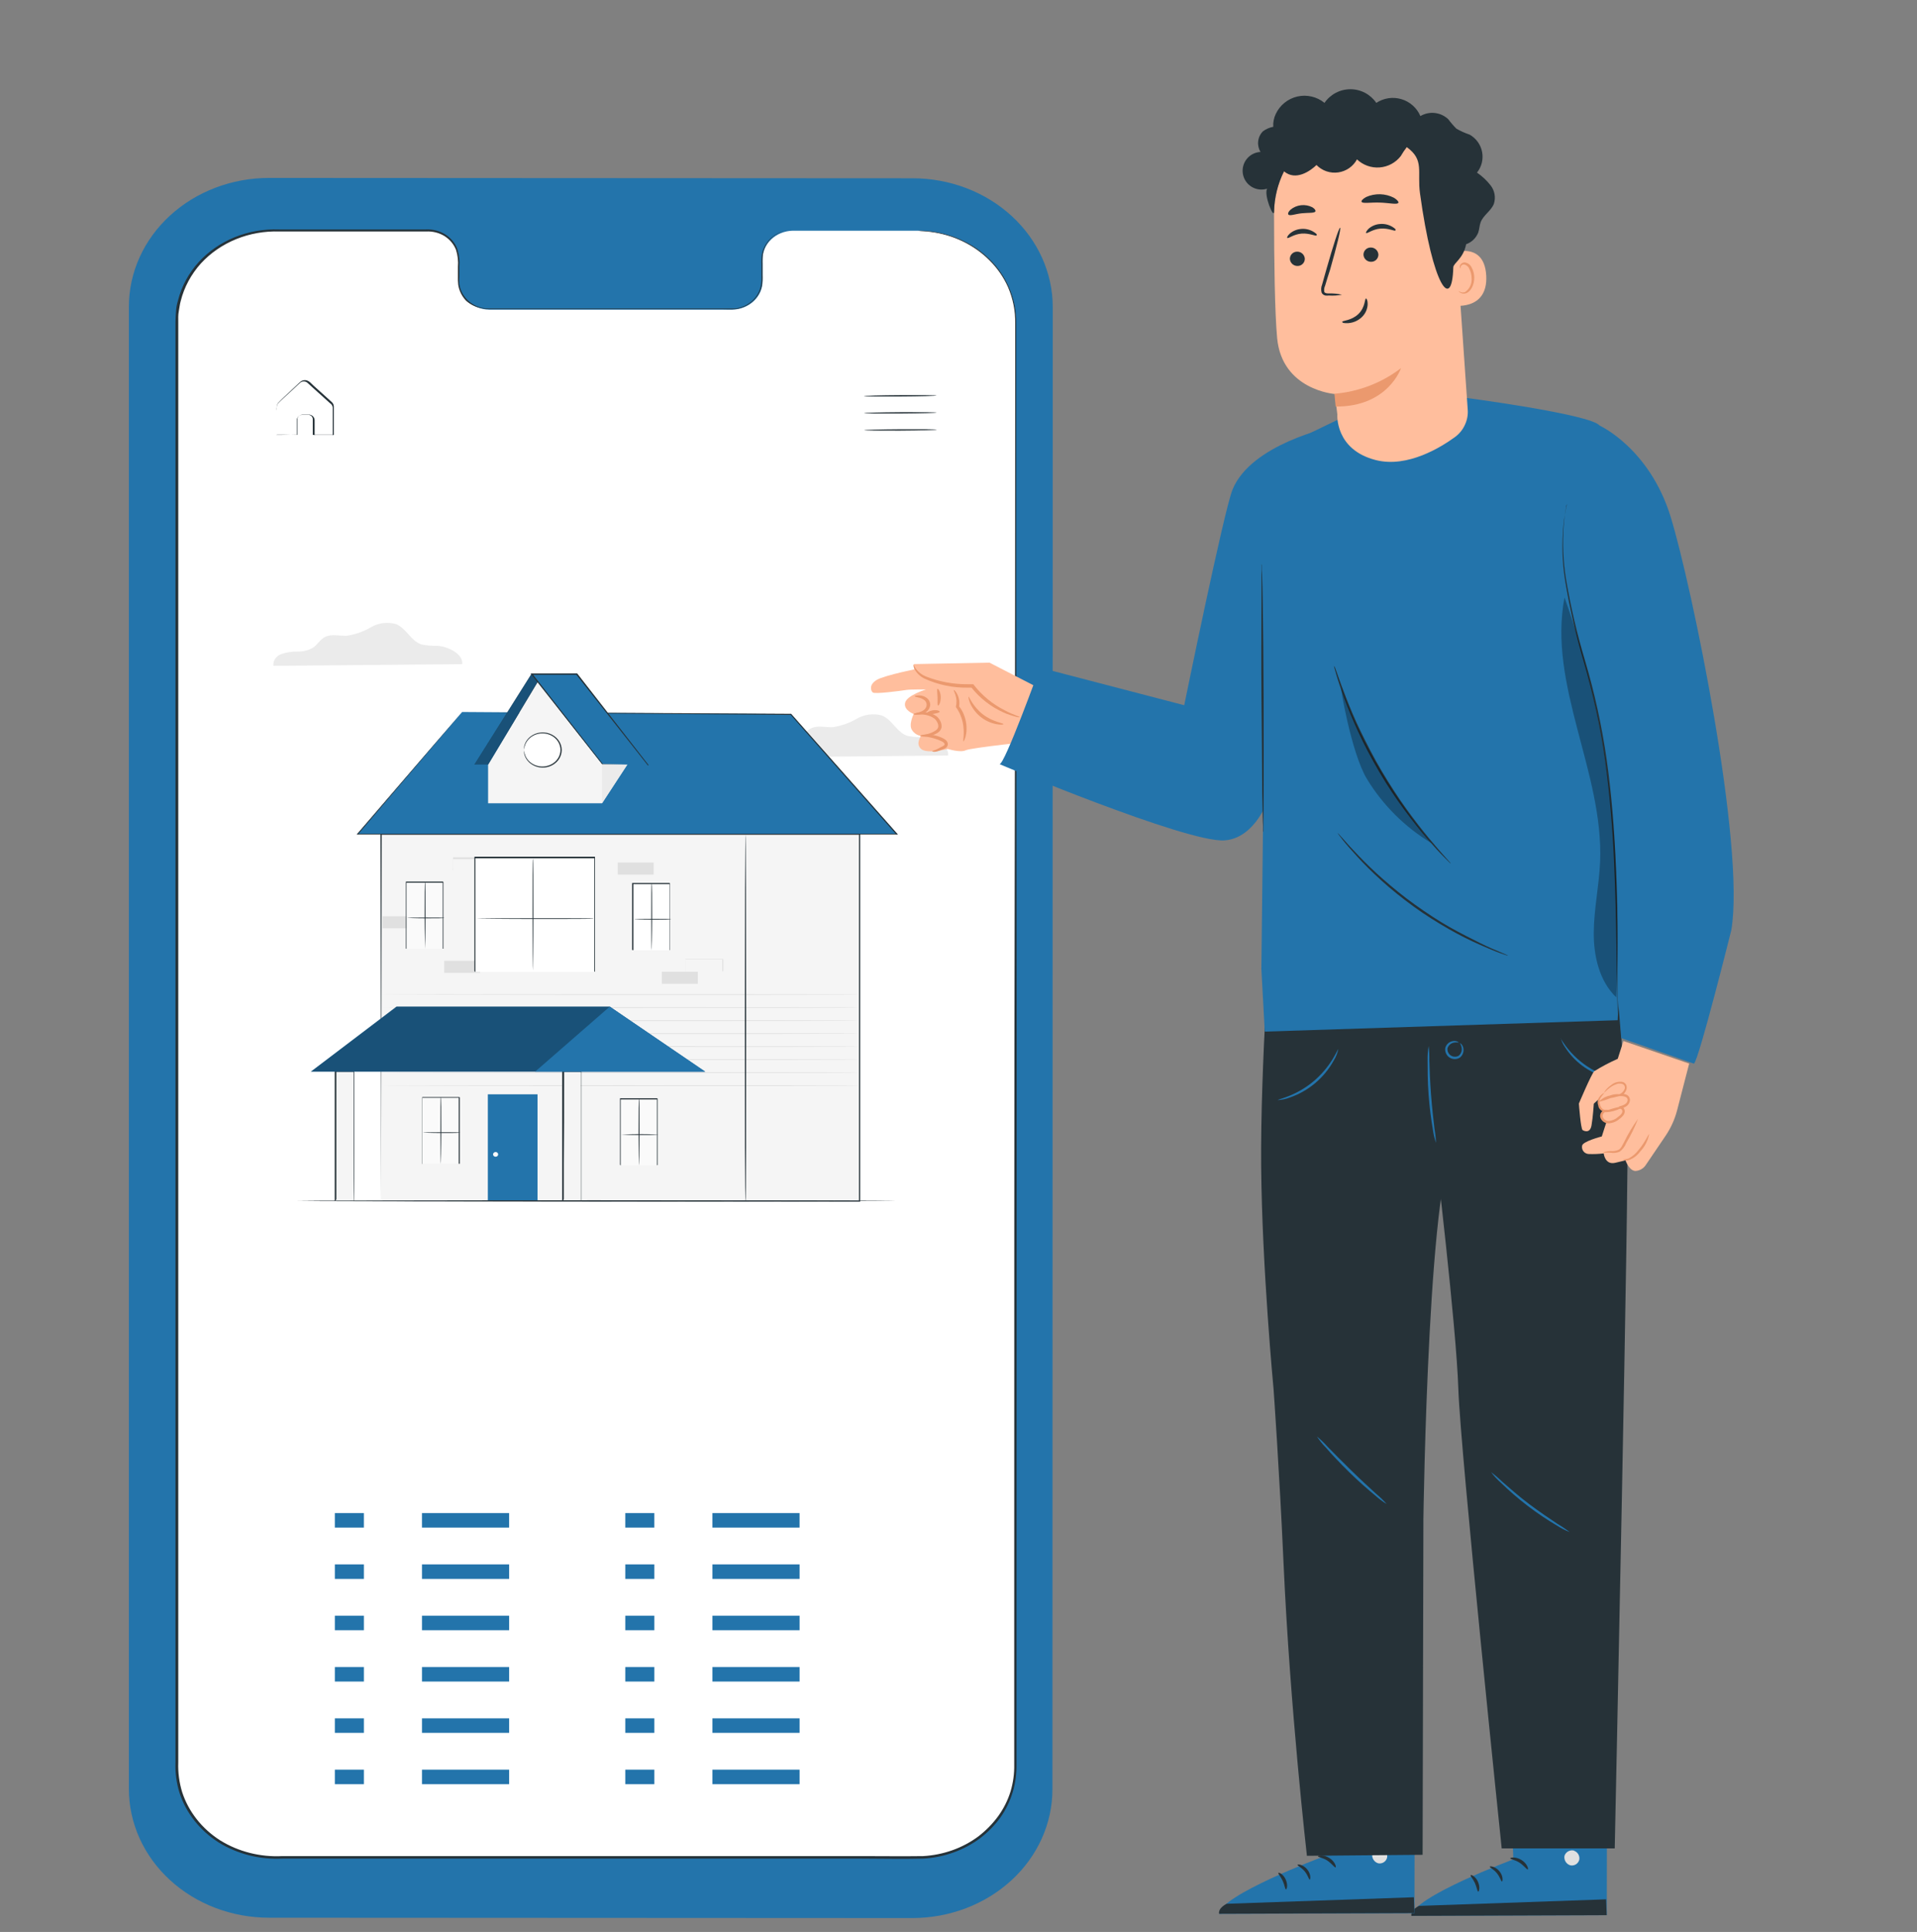
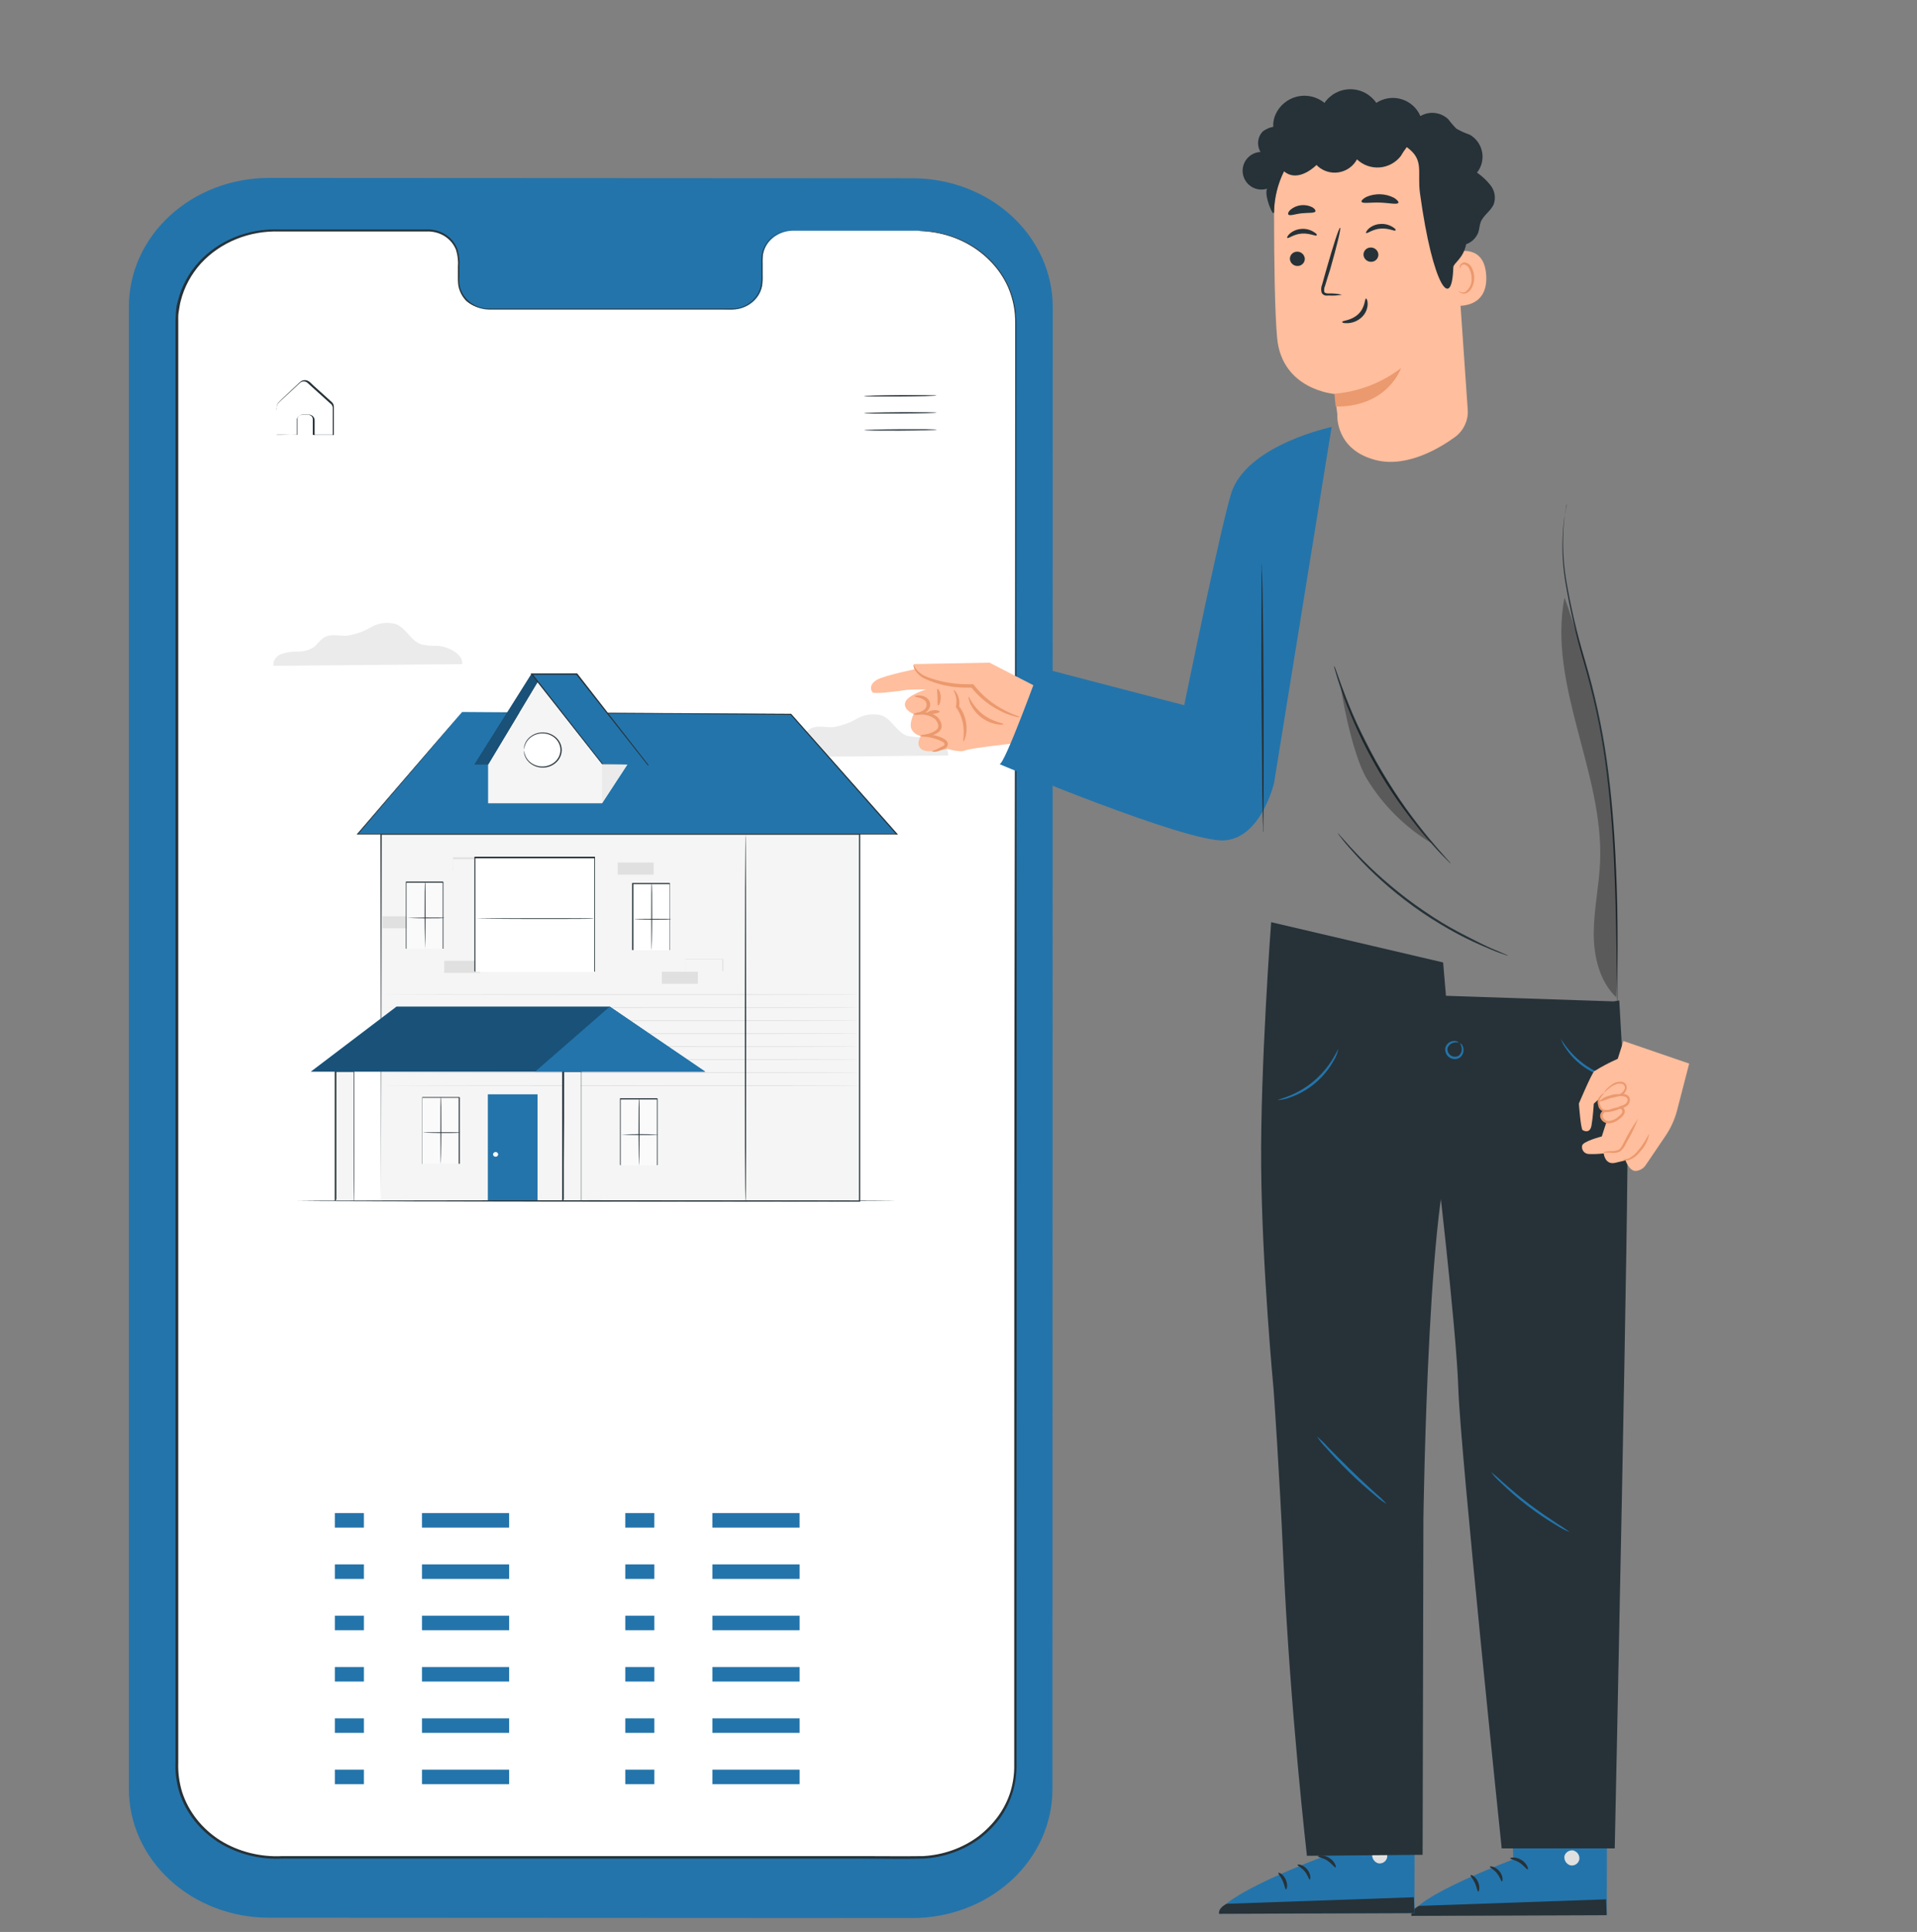
<svg xmlns="http://www.w3.org/2000/svg" width="132" height="133" viewBox="0 0 132 133" fill="none">
  <rect x="0" y="0" width="132" height="133" fill="#808080" stroke="none" />
  <g clip-path="url(#clip0_3081_2554)">
    <path d="M62.831 132.043L18.52 132.02C17.252 132.019 15.998 131.79 14.827 131.344C13.656 130.898 12.593 130.245 11.697 129.421C10.802 128.598 10.091 127.621 9.607 126.545C9.123 125.47 8.873 124.317 8.874 123.153V21.113C8.874 19.948 9.124 18.795 9.609 17.719C10.095 16.643 10.806 15.666 11.703 14.843C12.6 14.02 13.665 13.367 14.837 12.922C16.009 12.477 17.264 12.248 18.532 12.249L62.843 12.273C65.402 12.275 67.856 13.21 69.664 14.873C71.473 16.535 72.489 18.79 72.489 21.14L72.468 123.18C72.468 125.529 71.453 127.782 69.646 129.443C67.839 131.105 65.388 132.04 62.831 132.043Z" fill="#2374AB" />
    <path d="M63.183 15.881H54.593C54.313 15.886 54.037 15.942 53.78 16.046C53.523 16.149 53.292 16.298 53.098 16.484C52.904 16.67 52.752 16.89 52.651 17.13C52.55 17.37 52.501 17.626 52.508 17.883V19.314C52.514 19.571 52.466 19.827 52.365 20.067C52.263 20.308 52.111 20.527 51.918 20.713C51.724 20.899 51.492 21.048 51.235 21.151C50.979 21.255 50.702 21.311 50.422 21.316H33.676C33.396 21.311 33.119 21.255 32.862 21.151C32.605 21.047 32.373 20.898 32.179 20.712C31.985 20.525 31.834 20.305 31.733 20.065C31.632 19.824 31.584 19.568 31.591 19.31V17.867C31.598 17.61 31.549 17.354 31.448 17.114C31.346 16.874 31.195 16.655 31.001 16.469C30.807 16.283 30.575 16.134 30.318 16.03C30.062 15.927 29.785 15.871 29.505 15.866H18.962C17.17 15.867 15.452 16.52 14.185 17.682C12.917 18.845 12.202 20.421 12.198 22.066L12.177 121.655C12.177 123.302 12.889 124.881 14.156 126.046C15.424 127.21 17.143 127.864 18.936 127.864L63.153 127.887C64.042 127.888 64.921 127.729 65.742 127.417C66.563 127.105 67.309 126.648 67.937 126.071C68.565 125.495 69.064 124.81 69.403 124.056C69.743 123.303 69.918 122.495 69.917 121.679L69.938 22.094C69.938 20.447 69.227 18.869 67.96 17.704C66.694 16.539 64.976 15.883 63.183 15.881Z" fill="white" />
    <path d="M63.184 15.882H63.418C63.647 15.882 63.876 15.898 64.103 15.928C65.669 16.122 67.112 16.814 68.181 17.883C68.724 18.426 69.156 19.053 69.458 19.736C69.813 20.538 69.988 21.397 69.973 22.262C69.973 23.177 69.973 24.154 69.973 25.186C69.973 33.459 69.973 45.43 69.994 60.22C70.016 75.01 69.994 92.619 69.994 112.175V121.48C70.005 122.119 69.918 122.756 69.734 123.372C69.549 123.992 69.262 124.583 68.883 125.123C68.491 125.661 68.016 126.145 67.474 126.558C66.363 127.384 64.998 127.871 63.571 127.95C62.154 127.989 60.745 127.95 59.314 127.95H50.716H33.047H19.447C17.886 128.029 16.34 127.636 15.046 126.832C13.759 126.009 12.813 124.81 12.364 123.431C12.152 122.748 12.057 122.04 12.083 121.331V119.24C12.083 116.453 12.083 113.685 12.083 110.936C12.083 105.439 12.083 100.028 12.083 94.703C12.083 84.061 12.083 73.794 12.083 64.016C12.083 54.239 12.083 44.946 12.083 36.258C12.083 31.911 12.083 27.716 12.083 23.673V22.164C12.083 21.914 12.109 21.66 12.122 21.41C12.134 21.16 12.19 20.913 12.262 20.671C12.505 19.704 12.992 18.802 13.684 18.04C14.359 17.303 15.208 16.718 16.167 16.328C17.127 15.94 18.17 15.757 19.217 15.796H25.108H29.331C29.804 15.774 30.272 15.894 30.663 16.14C31.047 16.383 31.336 16.732 31.489 17.137C31.617 17.533 31.665 17.948 31.63 18.36C31.63 18.564 31.63 18.751 31.63 18.966C31.619 19.163 31.619 19.36 31.63 19.557C31.682 19.942 31.859 20.304 32.136 20.596C32.405 20.888 32.767 21.095 33.17 21.187C33.37 21.231 33.574 21.249 33.779 21.242H36.84H45.753H49.686C49.992 21.242 50.312 21.242 50.605 21.242C50.899 21.21 51.182 21.118 51.431 20.972C51.673 20.832 51.881 20.65 52.044 20.435C52.207 20.22 52.322 19.977 52.38 19.721C52.427 19.473 52.444 19.221 52.431 18.97C52.431 18.716 52.431 18.47 52.431 18.227C52.419 17.984 52.431 17.741 52.465 17.5C52.509 17.267 52.595 17.042 52.721 16.835C52.958 16.438 53.339 16.128 53.798 15.96C54.232 15.835 54.69 15.791 55.143 15.831H59.527H62.222H63.141C63.141 15.831 62.83 15.831 62.222 15.831H59.527H55.143C54.698 15.791 54.249 15.836 53.823 15.964C53.377 16.127 53.007 16.429 52.776 16.816C52.656 17.017 52.574 17.235 52.534 17.461C52.501 17.698 52.489 17.938 52.5 18.177V18.919C52.515 19.181 52.498 19.443 52.449 19.701C52.387 19.966 52.268 20.217 52.1 20.44C51.932 20.663 51.718 20.853 51.469 20.999C51.212 21.149 50.921 21.245 50.618 21.281C50.303 21.304 50.001 21.281 49.69 21.281H33.817C33.603 21.288 33.388 21.269 33.179 21.222C32.767 21.151 32.387 20.969 32.089 20.698C31.799 20.389 31.612 20.008 31.553 19.604C31.531 19.402 31.524 19.2 31.532 18.997V18.372C31.565 17.977 31.521 17.579 31.4 17.199C31.251 16.818 30.977 16.489 30.616 16.257C30.241 16.024 29.792 15.911 29.34 15.936H19.239C18.215 15.902 17.196 16.083 16.259 16.464C15.323 16.846 14.493 17.418 13.833 18.137C13.158 18.887 12.683 19.77 12.445 20.718C12.377 20.952 12.356 21.199 12.309 21.441C12.262 21.683 12.275 21.93 12.275 22.18V36.254C12.275 44.949 12.275 54.239 12.275 64.013V94.707C12.275 100.029 12.275 105.44 12.275 110.939V121.335C12.25 122.028 12.342 122.72 12.547 123.388C12.987 124.726 13.905 125.89 15.152 126.691C16.416 127.476 17.925 127.858 19.447 127.778H24.01H33.047H50.716H59.327C60.745 127.778 62.171 127.798 63.562 127.778C64.952 127.702 66.281 127.229 67.364 126.425C67.891 126.021 68.353 125.55 68.734 125.026C69.112 124.503 69.399 123.929 69.585 123.325C69.764 122.723 69.849 122.1 69.837 121.476V119.611C69.837 117.109 69.837 114.633 69.837 112.183C69.837 92.635 69.837 75.018 69.871 60.224C69.905 45.43 69.896 33.467 69.905 25.194C69.905 24.162 69.905 23.185 69.905 22.27C69.922 21.414 69.754 20.564 69.411 19.768C69.109 19.087 68.677 18.462 68.134 17.922C67.075 16.858 65.645 16.166 64.09 15.967C63.865 15.935 63.637 15.915 63.409 15.909L63.184 15.882Z" fill="#263238" />
    <path d="M64.481 27.231C64.481 27.258 63.362 27.29 61.987 27.297C60.613 27.305 59.489 27.297 59.489 27.27C59.489 27.243 60.609 27.211 61.983 27.204C63.358 27.196 64.481 27.204 64.481 27.231Z" fill="#263238" />
    <path d="M64.49 28.404C64.49 28.431 63.375 28.462 61.996 28.47C60.617 28.478 59.502 28.47 59.502 28.443C59.502 28.416 60.617 28.384 61.996 28.376C63.375 28.369 64.49 28.376 64.49 28.404Z" fill="#263238" />
    <path d="M64.502 29.577C64.502 29.605 63.383 29.636 62.008 29.644C60.634 29.651 59.51 29.644 59.51 29.616C59.51 29.589 60.629 29.558 62.004 29.55C63.379 29.542 64.502 29.55 64.502 29.577Z" fill="#263238" />
    <path d="M19.018 29.94H19.124H19.414L20.478 29.917L20.448 29.944C20.448 29.729 20.448 29.491 20.448 29.236C20.448 29.104 20.448 28.978 20.448 28.846C20.467 28.768 20.511 28.697 20.575 28.644C20.639 28.59 20.719 28.555 20.805 28.544C20.98 28.544 21.129 28.544 21.316 28.544C21.415 28.561 21.505 28.61 21.569 28.681C21.633 28.753 21.667 28.843 21.665 28.935C21.665 29.268 21.665 29.612 21.665 29.971L21.618 29.928H22.959L22.908 29.979C22.908 29.479 22.908 28.967 22.908 28.439C22.908 28.306 22.908 28.177 22.908 28.048C22.902 27.989 22.883 27.932 22.851 27.882C22.818 27.831 22.774 27.788 22.721 27.755L22.133 27.223L21.563 26.711L21.291 26.461C21.197 26.378 21.12 26.289 21.01 26.269C20.957 26.256 20.903 26.255 20.849 26.264C20.796 26.274 20.746 26.294 20.703 26.324C20.622 26.386 20.537 26.476 20.452 26.551L19.971 26.996C19.669 27.286 19.35 27.551 19.12 27.802C19.054 27.947 19.032 28.107 19.056 28.263C19.056 28.415 19.056 28.56 19.056 28.697C19.056 28.963 19.056 29.197 19.056 29.397C19.056 29.596 19.056 29.725 19.056 29.846C19.06 29.9 19.06 29.953 19.056 30.007C19.056 30.007 19.056 29.96 19.056 29.858C19.056 29.756 19.056 29.592 19.056 29.416C19.056 29.24 19.056 28.978 19.056 28.713C19.056 28.572 19.056 28.423 19.056 28.267C19.056 28.189 19.056 28.107 19.056 28.024C19.055 27.934 19.08 27.845 19.128 27.766C19.38 27.485 19.673 27.239 19.98 26.942L20.461 26.492C20.546 26.414 20.618 26.335 20.72 26.253C20.775 26.216 20.838 26.191 20.905 26.178C20.972 26.166 21.041 26.168 21.108 26.183C21.234 26.225 21.346 26.298 21.431 26.394L21.605 26.562L22.176 27.074L22.763 27.606C22.819 27.65 22.869 27.7 22.912 27.755C22.955 27.817 22.98 27.888 22.984 27.962C22.984 28.091 22.984 28.224 22.984 28.353C22.984 28.874 22.984 29.386 22.984 29.889V29.94H22.933H21.588H21.537V29.893C21.537 29.534 21.537 29.189 21.537 28.857C21.537 28.786 21.51 28.717 21.46 28.663C21.41 28.608 21.341 28.572 21.265 28.56C21.112 28.56 20.929 28.56 20.776 28.56C20.706 28.567 20.64 28.594 20.588 28.638C20.536 28.681 20.5 28.739 20.486 28.802C20.486 28.928 20.486 29.072 20.486 29.194V29.928H20.456H19.375H19.09C19.067 29.935 19.042 29.939 19.018 29.94Z" fill="#263238" />
    <path d="M65.282 52.014C65.38 51.35 64.363 50.806 63.58 50.748C63.214 50.76 62.848 50.731 62.49 50.661C61.741 50.423 61.443 49.532 60.711 49.25C60.426 49.174 60.127 49.154 59.833 49.193C59.54 49.231 59.258 49.327 59.008 49.473C58.506 49.766 57.947 49.965 57.361 50.059C56.85 50.091 56.288 49.915 55.837 50.145C55.505 50.317 55.326 50.673 55.02 50.88C54.698 51.064 54.326 51.158 53.947 51.15C53.57 51.141 53.195 51.196 52.84 51.314C52.662 51.374 52.511 51.487 52.411 51.636C52.31 51.783 52.267 51.958 52.287 52.132L65.282 52.014Z" fill="#EBEBEB" />
    <path d="M59.183 57.413H26.232V82.685H59.183V57.413Z" fill="#F5F5F5" />
    <path d="M26.232 82.685C26.232 81.973 26.232 72.571 26.198 57.413V57.378H59.229V57.417C59.229 66.569 59.229 75.206 59.229 82.689V82.724H59.191L26.237 82.689L59.191 82.653L59.148 82.689C59.148 75.206 59.148 66.569 59.148 57.417L59.195 57.46H26.245L26.283 57.425C26.249 72.571 26.237 81.973 26.232 82.685Z" fill="#263238" />
    <path d="M37.013 75.335H33.592V82.685H37.013V75.335Z" fill="#2374AB" />
    <path d="M33.95 79.471C33.95 79.493 33.954 79.514 33.963 79.534C33.972 79.553 33.985 79.571 34.002 79.586C34.019 79.601 34.038 79.613 34.06 79.621C34.082 79.628 34.105 79.632 34.128 79.632C34.175 79.632 34.219 79.615 34.252 79.585C34.284 79.555 34.303 79.514 34.303 79.471C34.303 79.45 34.299 79.429 34.291 79.409C34.282 79.389 34.269 79.371 34.253 79.356C34.237 79.34 34.217 79.328 34.196 79.32C34.175 79.311 34.151 79.307 34.128 79.307C34.081 79.307 34.035 79.324 34.002 79.355C33.968 79.386 33.95 79.428 33.95 79.471Z" fill="#FAFAFA" />
    <path d="M26.232 68.469C26.232 68.469 33.588 68.497 42.667 68.497C51.746 68.497 59.102 68.497 59.102 68.469C59.102 68.442 51.742 68.442 42.667 68.442C33.592 68.442 26.232 68.454 26.232 68.469Z" fill="#E0E0E0" />
    <path d="M26.232 69.365C26.232 69.365 33.588 69.392 42.667 69.392C51.746 69.392 59.102 69.392 59.102 69.365C59.102 69.337 51.742 69.337 42.667 69.337C33.592 69.337 26.232 69.349 26.232 69.365Z" fill="#E0E0E0" />
    <path d="M26.232 70.26C26.232 70.26 33.588 70.288 42.667 70.288C51.746 70.288 59.102 70.288 59.102 70.26C59.102 70.233 51.742 70.233 42.667 70.233C33.592 70.233 26.232 70.245 26.232 70.26Z" fill="#E0E0E0" />
    <path d="M26.232 71.156C26.232 71.156 33.588 71.183 42.667 71.183C51.746 71.183 59.102 71.183 59.102 71.156C59.102 71.128 51.742 71.132 42.667 71.132C33.592 71.132 26.232 71.132 26.232 71.156Z" fill="#E0E0E0" />
    <path d="M26.232 72.051C26.232 72.051 33.588 72.078 42.667 72.078C51.746 72.078 59.102 72.078 59.102 72.051C59.102 72.023 51.742 72.023 42.667 72.023C33.592 72.023 26.232 72.035 26.232 72.051Z" fill="#E0E0E0" />
    <path d="M26.232 72.946C26.232 72.946 33.588 72.973 42.667 72.973C51.746 72.973 59.102 72.973 59.102 72.946C59.102 72.918 51.742 72.918 42.667 72.918C33.592 72.918 26.232 72.93 26.232 72.946Z" fill="#E0E0E0" />
    <path d="M26.232 73.841C26.232 73.841 33.588 73.869 42.667 73.869C51.746 73.869 59.102 73.869 59.102 73.841C59.102 73.814 51.742 73.814 42.667 73.814C33.592 73.814 26.232 73.826 26.232 73.841Z" fill="#E0E0E0" />
    <path d="M26.232 74.737C26.232 74.737 33.588 74.764 42.667 74.764C51.746 74.764 59.102 74.764 59.102 74.737C59.102 74.71 51.742 74.71 42.667 74.71C33.592 74.71 26.232 74.721 26.232 74.737Z" fill="#E0E0E0" />
    <path d="M43.612 65.416H46.157V60.838H43.612V65.416Z" fill="white" />
    <path d="M43.612 65.416C43.614 65.408 43.614 65.4 43.612 65.393V65.326C43.612 65.264 43.612 65.181 43.612 65.072C43.612 64.845 43.612 64.525 43.612 64.122C43.612 63.309 43.612 62.167 43.612 60.838L43.582 60.865H46.136C46.136 60.865 46.076 60.815 46.106 60.838V63.328C46.106 64.11 46.106 64.806 46.106 65.408H46.132H44.28H43.761H44.263H46.132V65.385C46.132 64.783 46.132 64.079 46.132 63.305V60.815L46.102 60.787H43.527V60.815C43.527 62.152 43.527 63.301 43.527 64.114V65.06V65.393L43.612 65.416Z" fill="#263238" />
    <path d="M44.876 65.412C44.876 65.412 44.906 64.384 44.906 63.113C44.906 61.843 44.906 60.81 44.876 60.81C44.846 60.81 44.846 61.843 44.846 63.113C44.846 64.384 44.859 65.412 44.876 65.412Z" fill="#263238" />
    <path d="M43.642 63.285C43.642 63.285 44.217 63.312 44.919 63.312C45.621 63.312 46.196 63.312 46.196 63.285C46.196 63.258 45.621 63.258 44.919 63.258C44.217 63.258 43.642 63.27 43.642 63.285Z" fill="#263238" />
    <path d="M29.093 80.105H31.638V75.526H29.093V80.105Z" fill="#FAFAFA" />
    <path d="M29.093 80.124C29.093 80.124 29.093 80.124 29.093 80.1V80.034C29.093 79.971 29.093 79.889 29.093 79.78C29.093 79.553 29.093 79.232 29.093 78.83C29.093 78.016 29.093 76.875 29.093 75.546L29.063 75.573H31.616L31.587 75.546V78.036C31.587 78.818 31.587 79.514 31.587 80.116H29.735H29.267H29.769H31.638H31.659V80.124C31.659 79.522 31.659 78.818 31.659 78.044V75.553C31.689 75.577 31.625 75.518 31.629 75.526H29.076V75.553C29.076 76.891 29.076 78.04 29.076 78.853V79.799V80.124H29.093Z" fill="#263238" />
    <path d="M30.358 80.124C30.358 80.124 30.387 79.092 30.387 77.821C30.387 76.551 30.387 75.519 30.358 75.519C30.328 75.519 30.328 76.551 30.328 77.821C30.328 79.092 30.341 80.124 30.358 80.124Z" fill="#263238" />
    <path d="M29.123 77.974C29.123 77.974 29.697 78.001 30.399 78.001C31.102 78.001 31.676 78.001 31.676 77.974C31.676 77.946 31.102 77.946 30.399 77.946C29.697 77.946 29.123 77.958 29.123 77.974Z" fill="#263238" />
    <path d="M47.209 66.898C47.21 66.877 47.21 66.856 47.209 66.835V66.659C47.209 66.503 47.209 66.288 47.209 66.026V66.045H49.762L49.733 66.018V66.886L49.762 66.859H47.941H47.404H47.932C48.388 66.859 49.03 66.859 49.775 66.859H49.805V66.049C49.805 66.049 49.749 65.995 49.775 66.018C48.762 66.018 47.851 66.018 47.221 66.018H47.2V66.038C47.2 66.303 47.2 66.522 47.2 66.683V66.831C47.2 66.854 47.203 66.876 47.209 66.898Z" fill="#E0E0E0" />
    <path d="M31.204 59.935C31.205 59.915 31.205 59.896 31.204 59.876C31.204 59.829 31.204 59.778 31.204 59.712C31.204 59.563 31.204 59.368 31.204 59.125V59.145H33.047L33.017 59.118V59.509C33.017 59.642 33.017 59.774 33.017 59.9L33.042 59.872C32.51 59.872 32.055 59.872 31.727 59.872H31.344H31.2C31.243 59.876 31.288 59.876 31.331 59.872H31.71H33.042H33.098V59.047C33.098 59.047 33.038 58.992 33.064 59.02H31.221H31.195C31.195 59.266 31.195 59.469 31.195 59.618C31.195 59.681 31.195 59.735 31.195 59.778C31.178 59.83 31.181 59.885 31.204 59.935Z" fill="#E0E0E0" />
    <path d="M45.575 67.727H48.047V66.898H45.575V67.727Z" fill="#E0E0E0" />
    <path d="M42.536 60.209H45.009V59.38H42.536V60.209Z" fill="#E0E0E0" />
    <path d="M30.588 66.972H33.06V66.143H30.588V66.972Z" fill="#E0E0E0" />
    <path d="M26.343 63.907H28.288V63.078H26.343V63.907Z" fill="#E0E0E0" />
    <path d="M31.821 49.015L54.475 49.164L61.771 57.413H24.615L31.821 49.015Z" fill="#2374AB" />
    <path d="M31.822 49.015C31.822 49.015 31.656 49.218 31.332 49.602L29.906 51.271L24.641 57.448L24.615 57.401H54.484H61.771L61.737 57.468C59.136 54.524 56.684 51.744 54.445 49.215H54.475L38.096 49.089L33.469 49.05H31.822C31.822 49.05 32.392 49.05 33.461 49.05H38.083L54.475 49.14L61.775 57.389L61.835 57.452H54.484H24.615H24.556L24.594 57.409L29.889 51.255L31.324 49.598L31.822 49.015Z" fill="#263238" />
    <path d="M43.196 52.636L41.455 55.298H33.61V52.636L37.032 46.928L41.455 52.589L43.196 52.636Z" fill="#F5F5F5" />
    <path d="M37.346 52.808C38.054 52.808 38.627 52.281 38.627 51.631C38.627 50.981 38.054 50.454 37.346 50.454C36.639 50.454 36.065 50.981 36.065 51.631C36.065 52.281 36.639 52.808 37.346 52.808Z" fill="white" />
    <path d="M36.078 51.631C36.069 51.534 36.078 51.436 36.103 51.342C36.17 51.078 36.334 50.843 36.567 50.677C36.741 50.552 36.946 50.47 37.163 50.438C37.38 50.406 37.603 50.425 37.81 50.493C38.065 50.578 38.285 50.733 38.441 50.937C38.597 51.141 38.68 51.384 38.68 51.633C38.68 51.882 38.597 52.125 38.441 52.329C38.285 52.533 38.065 52.688 37.81 52.773C37.603 52.841 37.38 52.86 37.163 52.828C36.946 52.796 36.741 52.713 36.567 52.589C36.334 52.423 36.17 52.188 36.103 51.924C36.078 51.828 36.069 51.729 36.078 51.631C36.078 51.631 36.078 51.736 36.138 51.916C36.182 52.071 36.262 52.215 36.371 52.34C36.48 52.465 36.616 52.567 36.771 52.641C36.925 52.714 37.095 52.757 37.269 52.767C37.443 52.777 37.617 52.754 37.78 52.698C37.948 52.642 38.1 52.552 38.227 52.437C38.353 52.321 38.451 52.181 38.514 52.028C38.576 51.874 38.602 51.71 38.59 51.547C38.577 51.383 38.526 51.224 38.441 51.08C38.355 50.936 38.237 50.811 38.094 50.712C37.951 50.614 37.786 50.546 37.612 50.511C37.437 50.477 37.257 50.477 37.082 50.513C36.908 50.548 36.744 50.617 36.601 50.716C36.375 50.873 36.212 51.094 36.138 51.346C36.078 51.529 36.078 51.635 36.078 51.631Z" fill="#263238" />
    <path d="M32.733 66.91H40.973V59.059H32.733V66.91Z" fill="white" />
    <path d="M32.737 66.913V66.765C32.737 66.667 32.737 66.526 32.737 66.343C32.737 65.971 32.737 65.428 32.737 64.744C32.737 63.367 32.737 61.409 32.737 59.063L32.712 59.087H40.952L40.922 59.059C40.922 61.937 40.922 64.634 40.922 66.91L40.948 66.882H34.989H33.286H34.959H40.944H40.969V66.859C40.969 64.583 40.969 61.886 40.969 59.008V58.977H32.669V59.004C32.669 61.35 32.669 63.305 32.669 64.701C32.669 65.385 32.669 65.924 32.669 66.292C32.669 66.476 32.669 66.616 32.669 66.71V66.82C32.671 66.839 32.678 66.858 32.69 66.874C32.702 66.891 32.718 66.904 32.737 66.913Z" fill="#263238" />
-     <path d="M36.7 66.804C36.7 66.804 36.73 65.084 36.73 62.957C36.73 60.83 36.73 59.11 36.7 59.11C36.67 59.11 36.67 60.834 36.67 62.957C36.67 65.08 36.683 66.804 36.7 66.804Z" fill="#263238" />
    <path d="M32.827 63.238C32.827 63.238 34.632 63.266 36.858 63.266C39.084 63.266 40.889 63.266 40.889 63.238C40.889 63.211 39.084 63.211 36.858 63.211C34.632 63.211 32.827 63.223 32.827 63.238Z" fill="#263238" />
    <path d="M28.004 65.322H30.549V60.744H28.004V65.322Z" fill="#FAFAFA" />
    <path d="M27.991 65.322C27.99 65.314 27.99 65.306 27.991 65.299V64.978V64.028C27.991 63.215 27.991 62.073 27.991 60.744L27.961 60.771H30.515L30.485 60.744V63.234C30.485 64.016 30.485 64.712 30.485 65.314H30.51H28.655H28.14H28.642H30.51H30.532V65.291C30.532 64.689 30.532 63.985 30.532 63.211C30.532 62.82 30.532 62.429 30.532 62.003V60.72C30.557 60.748 30.493 60.685 30.502 60.693H27.948V60.72C27.948 62.057 27.948 63.207 27.948 64.02C27.948 64.411 27.948 64.743 27.948 64.966C27.948 65.072 27.948 65.154 27.948 65.216V65.299L27.991 65.322Z" fill="#263238" />
    <path d="M29.268 65.322C29.268 65.322 29.297 64.29 29.297 63.02C29.297 61.749 29.297 60.717 29.268 60.717C29.238 60.717 29.238 61.749 29.238 63.02C29.238 64.29 29.268 65.322 29.268 65.322Z" fill="#263238" />
-     <path d="M28.033 63.191C28.033 63.191 28.608 63.219 29.31 63.219C30.012 63.219 30.587 63.219 30.587 63.191C30.587 63.164 30.008 63.164 29.31 63.164C28.612 63.164 28.033 63.176 28.033 63.191Z" fill="#263238" />
+     <path d="M28.033 63.191C28.033 63.191 28.608 63.219 29.31 63.219C30.012 63.219 30.587 63.219 30.587 63.191C30.587 63.164 30.008 63.164 29.31 63.164Z" fill="#263238" />
    <path d="M24.304 73.732H23.049V82.685H24.304V73.732Z" fill="#F5F5F5" />
    <path d="M23.049 82.685C23.049 82.685 23.049 82.63 23.049 82.513C23.049 82.396 23.049 82.208 23.049 82.005C23.049 81.532 23.049 80.894 23.049 80.116C23.049 78.474 23.049 76.242 23.049 73.732V73.689H24.347C24.436 73.771 24.347 73.716 24.389 73.732V76.551C24.389 77.442 24.389 78.283 24.389 79.061C24.389 80.574 24.389 81.821 24.368 82.681H23.427H23.112H23.44H24.368L24.347 82.701C24.347 81.841 24.347 80.593 24.347 79.08C24.347 78.298 24.347 77.462 24.347 76.57C24.347 76.121 24.347 75.659 24.347 75.19V73.751C24.368 73.751 24.304 73.709 24.393 73.791H23.117L23.159 73.751C23.159 76.254 23.159 78.474 23.159 80.105C23.159 80.886 23.159 81.532 23.159 82.005C23.159 82.212 23.159 82.396 23.159 82.521C23.159 82.646 23.049 82.685 23.049 82.685Z" fill="#263238" />
    <path d="M39.968 73.732H38.712V82.685H39.968V73.732Z" fill="#F5F5F5" />
    <path d="M38.712 82.685C38.712 82.685 38.712 82.63 38.712 82.513C38.712 82.396 38.712 82.208 38.712 82.005C38.712 81.532 38.712 80.894 38.712 80.116C38.712 78.474 38.712 76.242 38.712 73.732V73.689H39.989C40.078 73.771 40.014 73.716 40.032 73.732V76.551C40.032 77.442 40.032 78.283 40.032 79.061C40.032 80.574 40.032 81.821 40.032 82.681H40.01H39.07H38.755H39.082H40.01V82.701C40.01 81.841 40.01 80.593 40.01 79.08C40.01 78.298 40.01 77.462 40.01 76.57V73.751L40.053 73.791H38.797L38.844 73.751C38.844 76.254 38.844 78.474 38.823 80.105C38.823 80.886 38.823 81.532 38.823 82.005C38.823 82.212 38.823 82.396 38.823 82.521C38.823 82.646 38.712 82.685 38.712 82.685Z" fill="#263238" />
    <path d="M48.532 73.775H21.405L27.304 69.298H41.985L48.532 73.775Z" fill="#2374AB" />
    <g opacity="0.3">
      <path d="M48.532 73.775H21.405L27.304 69.298H41.985L48.532 73.775Z" fill="black" />
    </g>
    <path d="M41.985 69.298L36.848 73.775H48.57L41.985 69.298Z" fill="#2374AB" />
    <path d="M33.609 52.636H32.66L36.597 46.396L37.031 46.928L33.609 52.636Z" fill="#2374AB" />
    <path d="M33.609 52.64H32.673L36.614 46.384L37.04 46.916L33.609 52.64ZM32.669 52.64H33.605L37.01 46.935L36.584 46.412L32.669 52.64Z" fill="#263238" />
    <g opacity="0.3">
      <path d="M33.609 52.636H32.66L36.597 46.396L37.031 46.928L33.609 52.636Z" fill="black" />
    </g>
    <path d="M41.454 55.298V52.593H43.221L41.454 55.298Z" fill="#EBEBEB" />
    <path d="M43.195 52.636H44.612L39.7 46.369L36.597 46.396L41.454 52.589L43.195 52.636Z" fill="#2374AB" />
    <path d="M43.195 52.636H42.739L41.462 52.608L36.584 46.427L36.537 46.365H36.623H38.061H39.725H39.747L44.642 52.648L44.667 52.679H44.625V52.71L39.691 46.455H39.73H38.07H36.627L36.661 46.388L41.505 52.589L42.782 52.636H43.195Z" fill="#263238" />
    <path d="M51.337 57.448C51.359 57.448 51.38 63.102 51.38 70.072C51.38 77.043 51.38 82.696 51.337 82.696C51.295 82.696 51.291 77.047 51.291 70.072C51.291 63.098 51.312 57.448 51.337 57.448Z" fill="#263238" />
    <path d="M42.736 80.241H45.281V75.663H42.736V80.241Z" fill="#FAFAFA" />
    <path d="M42.739 80.241V79.893C42.739 79.671 42.739 79.346 42.739 78.943C42.739 78.134 42.739 76.989 42.739 75.659L42.709 75.687H45.263L45.233 75.659V76.938C45.233 77.356 45.233 77.763 45.233 78.15C45.233 78.932 45.233 79.624 45.233 80.23L45.254 80.206H43.403H42.761C42.731 80.206 42.714 80.206 42.714 80.206H43.39H45.254H45.28C45.28 79.6 45.28 78.896 45.28 78.126V76.914C45.28 76.707 45.28 76.496 45.28 76.281V75.636L45.246 75.605H42.692V75.628C42.692 76.969 42.692 78.115 42.692 78.932C42.692 79.323 42.692 79.651 42.692 79.874V80.186C42.714 80.2 42.73 80.219 42.739 80.241Z" fill="#263238" />
    <path d="M44.004 80.237C44.004 80.237 44.034 79.205 44.034 77.935C44.034 76.664 44.034 75.636 44.004 75.636C43.974 75.636 43.97 76.664 43.97 77.935C43.97 79.205 43.987 80.237 44.004 80.237Z" fill="#263238" />
    <path d="M42.769 78.111C42.769 78.111 43.344 78.138 44.046 78.138C44.748 78.138 45.323 78.138 45.323 78.111C44.472 78.069 43.62 78.069 42.769 78.111Z" fill="#263238" />
    <path d="M61.618 82.673C61.618 82.673 52.398 82.712 41.029 82.712C29.659 82.712 20.439 82.692 20.439 82.673C20.439 82.653 29.655 82.63 41.029 82.63C52.402 82.63 61.618 82.649 61.618 82.673Z" fill="#263238" />
    <path d="M31.822 45.72C31.92 45.055 30.903 44.512 30.119 44.457C29.753 44.471 29.387 44.44 29.03 44.367C28.28 44.129 27.983 43.241 27.25 42.956C26.966 42.879 26.666 42.86 26.373 42.898C26.079 42.937 25.798 43.032 25.548 43.178C25.047 43.473 24.487 43.672 23.901 43.765C23.386 43.796 22.828 43.62 22.377 43.851C22.04 44.023 21.866 44.379 21.555 44.59C21.233 44.771 20.86 44.863 20.483 44.856C20.107 44.847 19.733 44.904 19.38 45.024C19.203 45.084 19.052 45.196 18.952 45.343C18.852 45.491 18.808 45.664 18.827 45.837L31.822 45.72Z" fill="#EBEBEB" />
    <line x1="23.056" y1="104.663" x2="62.719" y2="104.663" stroke="#2374AB" stroke-dasharray="2 4 6 8" />
    <line x1="23.057" y1="111.729" x2="62.719" y2="111.729" stroke="#2374AB" stroke-dasharray="2 4 6 8" />
    <line x1="23.057" y1="118.795" x2="62.719" y2="118.795" stroke="#2374AB" stroke-dasharray="2 4 6 8" />
    <line x1="23.057" y1="108.196" x2="62.719" y2="108.196" stroke="#2374AB" stroke-dasharray="2 4 6 8" />
    <line x1="23.057" y1="115.262" x2="62.719" y2="115.262" stroke="#2374AB" stroke-dasharray="2 4 6 8" />
    <line x1="23.057" y1="122.328" x2="62.719" y2="122.328" stroke="#2374AB" stroke-dasharray="2 4 6 8" />
    <path d="M71.751 47.478L68.134 45.618L62.936 45.717C62.936 45.717 62.764 46.405 63.83 46.749C64.895 47.093 66.797 47.137 66.797 47.137C66.797 47.137 66.034 47.079 67.677 48.317C68.756 49.07 70.051 49.451 71.366 49.403L71.751 47.478Z" fill="#FFBE9D" />
    <path d="M63.376 45.993C63.376 45.993 60.907 46.481 60.368 46.807C59.828 47.134 59.952 47.543 60.093 47.67C60.234 47.798 61.987 47.564 62.434 47.495C62.712 47.454 63.765 47.464 63.765 47.464C63.765 47.464 62.465 47.856 62.328 48.368C62.19 48.881 62.915 49.156 62.915 49.156C62.915 49.156 62.53 49.919 62.816 50.283C62.885 50.386 62.975 50.472 63.08 50.538C63.185 50.603 63.302 50.647 63.424 50.665C63.424 50.665 63.015 51.198 63.424 51.559C63.833 51.92 65.264 51.559 65.264 51.559C65.264 51.559 66.123 51.831 66.491 51.652C66.859 51.473 71.407 51.002 71.407 51.002L71.659 47.935L64.631 46.216L63.376 45.993Z" fill="#FFBE9D" />
    <path d="M64.593 48.567C64.531 48.547 64.566 48.296 64.555 47.997C64.545 47.698 64.504 47.447 64.555 47.422C64.607 47.398 64.772 47.643 64.779 47.99C64.785 48.337 64.651 48.592 64.593 48.567Z" fill="#EB996E" />
    <path d="M62.915 49.159C62.915 49.124 63.06 49.097 63.259 49.042C63.382 49.012 63.499 48.959 63.603 48.887C63.659 48.848 63.706 48.797 63.741 48.737C63.776 48.678 63.798 48.612 63.806 48.543C63.81 48.477 63.798 48.411 63.77 48.351C63.743 48.291 63.701 48.239 63.648 48.2C63.553 48.125 63.444 48.072 63.328 48.041C63.115 47.986 62.967 47.962 62.984 47.928C63.001 47.894 63.128 47.863 63.373 47.88C63.524 47.893 63.668 47.947 63.792 48.035C63.877 48.091 63.946 48.168 63.991 48.26C64.036 48.351 64.056 48.452 64.05 48.554C64.036 48.652 64.001 48.747 63.947 48.831C63.893 48.914 63.821 48.985 63.737 49.038C63.61 49.118 63.467 49.166 63.318 49.179C63.06 49.221 62.919 49.19 62.915 49.159Z" fill="#EB996E" />
    <path d="M62.915 49.159C63.094 49.074 63.291 49.032 63.489 49.039C63.708 49.02 63.929 49.048 64.136 49.121C64.257 49.168 64.373 49.229 64.48 49.303C64.596 49.396 64.688 49.513 64.751 49.647C64.825 49.788 64.852 49.948 64.827 50.105C64.785 50.247 64.692 50.37 64.566 50.448C64.379 50.567 64.169 50.645 63.95 50.679C63.582 50.741 63.359 50.679 63.362 50.651C63.366 50.624 63.586 50.613 63.912 50.52C64.101 50.469 64.28 50.386 64.442 50.276C64.522 50.221 64.581 50.14 64.607 50.046C64.616 49.94 64.594 49.834 64.545 49.74C64.498 49.636 64.428 49.543 64.342 49.468C64.251 49.405 64.153 49.35 64.05 49.307C63.868 49.234 63.675 49.193 63.479 49.187C63.156 49.187 62.919 49.197 62.915 49.159Z" fill="#EB996E" />
    <path d="M64.187 51.717C64.187 51.689 64.352 51.672 64.597 51.535L64.799 51.428C64.873 51.399 64.942 51.361 65.006 51.315C65.085 51.239 65.037 51.129 64.834 51.029C64.513 50.878 64.173 50.775 63.823 50.723C63.555 50.685 63.379 50.699 63.373 50.665C63.366 50.63 63.538 50.565 63.833 50.562C64.22 50.565 64.601 50.657 64.947 50.83C64.998 50.857 65.046 50.888 65.092 50.922C65.151 50.962 65.199 51.016 65.229 51.081C65.262 51.147 65.271 51.222 65.256 51.294C65.24 51.365 65.2 51.43 65.143 51.476C65.062 51.532 64.973 51.575 64.878 51.603L64.658 51.686C64.383 51.792 64.187 51.755 64.187 51.717Z" fill="#EB996E" />
    <path d="M64.703 48.994C64.703 49.059 64.497 49.104 64.256 49.148C64.015 49.193 63.813 49.224 63.788 49.148C63.764 49.073 63.947 48.956 64.215 48.904C64.483 48.853 64.707 48.932 64.703 48.994Z" fill="#EB996E" />
    <path d="M66.34 51.036C66.271 51.036 66.529 50.19 66.144 49.262C66.069 49.071 65.971 48.889 65.852 48.722L65.824 48.681V48.636C65.884 48.368 65.871 48.089 65.786 47.828C65.721 47.632 65.656 47.526 65.676 47.508C65.697 47.491 65.8 47.577 65.907 47.777C66.051 48.055 66.096 48.374 66.034 48.681L66.017 48.595C66.159 48.77 66.275 48.964 66.36 49.172C66.536 49.595 66.594 50.057 66.529 50.51C66.474 50.854 66.364 51.043 66.34 51.036Z" fill="#EB996E" />
    <path d="M69.097 49.853C69.097 49.881 68.908 49.912 68.609 49.853C68.217 49.778 67.849 49.609 67.536 49.362C67.224 49.114 66.974 48.796 66.807 48.434C66.687 48.155 66.673 47.966 66.701 47.959C66.728 47.952 66.99 48.647 67.681 49.18C68.372 49.712 69.107 49.774 69.097 49.853Z" fill="#EB996E" />
    <path d="M70.232 49.376C70.126 49.383 70.019 49.367 69.919 49.331C69.642 49.262 69.371 49.169 69.111 49.053C68.228 48.661 67.456 48.057 66.862 47.296L66.962 47.34H66.659C65.629 47.359 64.607 47.148 63.668 46.722C63.379 46.584 63.139 46.361 62.981 46.082C62.878 45.876 62.898 45.738 62.909 45.738C62.919 45.738 62.943 45.855 63.06 46.031C63.234 46.27 63.473 46.456 63.748 46.567C64.675 46.934 65.665 47.116 66.663 47.103H66.955H67.017L67.055 47.151C67.626 47.886 68.355 48.484 69.186 48.901C69.812 49.231 70.242 49.338 70.232 49.376Z" fill="#EB996E" />
    <path d="M103.935 121.077L104.207 128.002C104.207 128.002 97.258 130.604 97.193 131.89L110.64 131.846L110.657 121.036L103.935 121.077Z" fill="#2374AB" />
    <path d="M108.364 127.403C108.493 127.442 108.604 127.528 108.674 127.643C108.744 127.759 108.77 127.896 108.746 128.029C108.712 128.16 108.629 128.273 108.515 128.345C108.4 128.416 108.263 128.441 108.13 128.414C107.993 128.373 107.875 128.283 107.801 128.16C107.727 128.037 107.701 127.891 107.728 127.751C107.776 127.615 107.874 127.504 108.002 127.44C108.13 127.376 108.279 127.364 108.415 127.407" fill="#E0E0E0" />
    <path d="M110.633 131.845L110.592 130.755L97.713 131.206C97.713 131.206 97.118 131.467 97.187 131.893L110.633 131.845Z" fill="#263238" />
    <path d="M103.99 127.933C103.99 127.998 104.334 128.029 104.643 128.239C104.953 128.449 105.142 128.724 105.2 128.696C105.259 128.669 105.162 128.294 104.767 128.046C104.372 127.799 103.976 127.875 103.99 127.933Z" fill="#263238" />
    <path d="M102.581 128.507C102.581 128.573 102.853 128.683 103.076 128.961C103.3 129.239 103.365 129.532 103.42 129.528C103.475 129.525 103.527 129.154 103.241 128.813C102.956 128.473 102.581 128.459 102.581 128.507Z" fill="#263238" />
    <path d="M101.786 130.226C101.845 130.226 101.934 129.913 101.766 129.539C101.597 129.164 101.288 129.04 101.26 129.092C101.233 129.143 101.426 129.339 101.56 129.635C101.694 129.931 101.721 130.206 101.786 130.226Z" fill="#263238" />
    <path d="M90.699 120.943L90.97 127.871C90.97 127.871 84.022 130.474 83.946 131.756L97.396 131.711L97.413 120.902L90.699 120.943Z" fill="#2374AB" />
    <path d="M95.13 127.262C95.26 127.301 95.371 127.386 95.442 127.502C95.512 127.617 95.537 127.755 95.512 127.888C95.478 128.019 95.396 128.132 95.281 128.204C95.167 128.275 95.029 128.3 94.897 128.273C94.759 128.231 94.641 128.14 94.567 128.017C94.493 127.894 94.467 127.747 94.494 127.606C94.544 127.473 94.644 127.364 94.772 127.303C94.9 127.242 95.047 127.234 95.182 127.279" fill="#E0E0E0" />
    <path d="M97.396 131.701L97.355 130.611L84.472 131.061C84.472 131.061 83.874 131.326 83.942 131.749L97.396 131.701Z" fill="#263238" />
    <path d="M90.754 127.792C90.754 127.857 91.098 127.885 91.407 128.094C91.717 128.304 91.902 128.583 91.964 128.555C92.026 128.528 91.926 128.149 91.528 127.902C91.129 127.654 90.737 127.73 90.754 127.792Z" fill="#263238" />
    <path d="M89.344 128.38C89.344 128.445 89.613 128.555 89.84 128.83C90.067 129.105 90.128 129.401 90.183 129.397C90.238 129.394 90.287 129.023 90.005 128.686C89.723 128.349 89.344 128.318 89.344 128.38Z" fill="#263238" />
    <path d="M88.55 130.071C88.608 130.071 88.698 129.755 88.529 129.384C88.361 129.012 88.051 128.882 88.024 128.937C87.996 128.992 88.186 129.184 88.323 129.48C88.461 129.776 88.485 130.065 88.55 130.071Z" fill="#263238" />
    <path d="M100.418 78.606C98.356 79.088 98.012 104.554 98.012 104.554L97.957 127.689L89.991 127.757C89.991 127.757 88.829 117.615 88.382 107.62C88.093 101.164 87.694 95.621 87.694 95.621C87.694 95.621 86.9 87.267 86.841 80.287C86.783 73.308 87.529 63.485 87.529 63.485L99.37 66.257L100.418 78.606Z" fill="#263238" />
    <path d="M111.499 68.876C111.499 68.876 111.905 76.165 112.053 77.987C112.201 79.81 111.186 127.249 111.186 127.249H103.403C103.403 127.249 100.559 99.95 100.418 95.618C100.277 91.286 98.816 79.084 98.816 79.084V68.529L111.101 68.938" fill="#263238" />
-     <path d="M98.373 72.009C98.318 72.332 98.294 72.66 98.3 72.989C98.3 73.597 98.3 74.436 98.369 75.361C98.438 76.286 98.555 77.121 98.658 77.719C98.7 78.046 98.773 78.367 98.878 78.679C98.867 78.351 98.833 78.025 98.775 77.702C98.703 77.101 98.606 76.269 98.538 75.351C98.469 74.433 98.435 73.594 98.421 72.989C98.428 72.661 98.412 72.334 98.373 72.009Z" fill="#2374AB" />
    <path d="M107.477 71.479C107.538 71.709 107.642 71.926 107.783 72.118C108.415 73.095 109.38 73.81 110.499 74.13C110.719 74.209 110.953 74.245 111.187 74.236C110.413 74.051 109.685 73.711 109.046 73.239C108.406 72.766 107.868 72.17 107.463 71.486L107.477 71.479Z" fill="#2374AB" />
    <path d="M87.983 75.732C88.263 75.721 88.54 75.663 88.801 75.56C90.097 75.117 91.18 74.206 91.84 73.005C91.989 72.767 92.095 72.504 92.153 72.228C92.126 72.228 92.005 72.514 91.741 72.947C91.391 73.507 90.956 74.009 90.451 74.436C89.944 74.86 89.373 75.201 88.76 75.447C88.289 75.636 87.979 75.704 87.983 75.732Z" fill="#2374AB" />
    <path d="M100.449 71.778C100.449 71.778 100.418 71.73 100.332 71.696C100.204 71.65 100.065 71.65 99.937 71.696C99.839 71.729 99.751 71.785 99.679 71.859C99.608 71.933 99.554 72.023 99.524 72.122C99.499 72.248 99.512 72.379 99.56 72.498C99.609 72.617 99.691 72.72 99.797 72.793C99.903 72.866 100.028 72.906 100.157 72.909C100.285 72.912 100.412 72.878 100.521 72.809C100.602 72.746 100.667 72.664 100.711 72.571C100.756 72.478 100.778 72.376 100.776 72.273C100.776 72.137 100.73 72.005 100.645 71.898C100.583 71.83 100.532 71.812 100.528 71.819C100.615 71.953 100.659 72.11 100.655 72.27C100.651 72.351 100.629 72.431 100.59 72.503C100.552 72.575 100.497 72.637 100.432 72.686C100.348 72.731 100.253 72.752 100.157 72.746C100.062 72.741 99.97 72.709 99.891 72.655C99.812 72.601 99.751 72.526 99.712 72.438C99.673 72.351 99.659 72.254 99.672 72.16C99.697 72.084 99.737 72.014 99.79 71.955C99.843 71.896 99.909 71.848 99.981 71.816C100.13 71.756 100.293 71.743 100.449 71.778Z" fill="#2374AB" />
    <path d="M102.67 101.346C102.873 101.615 103.104 101.863 103.358 102.085C104.516 103.211 105.804 104.195 107.195 105.018C107.476 105.198 107.774 105.351 108.085 105.475C107.822 105.27 107.545 105.083 107.257 104.914C106.741 104.571 106.036 104.1 105.29 103.539C104.544 102.979 103.915 102.415 103.437 102.002C103.196 101.767 102.94 101.547 102.67 101.346Z" fill="#2374AB" />
    <path d="M90.678 98.888C90.858 99.162 91.064 99.419 91.294 99.654C91.692 100.112 92.267 100.724 92.93 101.373C93.594 102.023 94.23 102.57 94.697 102.955C94.941 103.175 95.204 103.372 95.485 103.543C95.268 103.294 95.031 103.064 94.776 102.855C94.326 102.446 93.711 101.882 93.057 101.243C92.404 100.603 91.809 100.005 91.39 99.572C91.171 99.326 90.933 99.097 90.678 98.888Z" fill="#2374AB" />
    <path d="M111.785 71.665L111.393 72.892C110.832 73.138 110.291 73.424 109.773 73.749C109.567 73.958 108.718 75.973 108.718 75.973C108.718 75.973 108.845 77.719 108.976 77.799C109.106 77.878 109.488 78.029 109.588 77.475C109.687 76.922 109.746 75.98 109.746 75.98L110.671 75.138L110.894 76.379L110.296 78.235C110.296 78.235 108.948 78.579 108.938 78.885C108.927 78.953 108.93 79.022 108.947 79.088C108.965 79.154 108.996 79.216 109.04 79.269C109.083 79.322 109.137 79.365 109.198 79.395C109.26 79.426 109.327 79.443 109.395 79.445C109.739 79.458 110.084 79.444 110.427 79.404C110.427 79.404 110.509 80.216 111.217 80.051L111.926 79.882C111.926 79.882 112.177 80.601 112.613 80.611C112.749 80.604 112.881 80.567 113 80.502C113.119 80.437 113.222 80.346 113.301 80.236L114.7 78.173C115.058 77.639 115.323 77.049 115.484 76.427L116.313 73.219L111.785 71.665Z" fill="#FFBE9D" />
    <path d="M110.468 75.251C110.664 74.982 110.924 74.765 111.224 74.622C111.448 74.515 111.764 74.474 111.912 74.677C111.949 74.739 111.969 74.811 111.969 74.883C111.969 74.956 111.949 75.027 111.912 75.089C111.837 75.213 111.73 75.315 111.603 75.385C111.806 75.385 112.043 75.413 112.139 75.588C112.174 75.668 112.18 75.758 112.158 75.843C112.135 75.928 112.085 76.003 112.015 76.055C111.874 76.161 111.711 76.231 111.537 76.262C111.692 76.21 111.84 76.399 111.812 76.557C111.769 76.716 111.667 76.852 111.527 76.939C111.353 77.095 111.14 77.203 110.912 77.252C110.796 77.275 110.677 77.261 110.57 77.213C110.463 77.164 110.375 77.082 110.317 76.98C110.29 76.929 110.277 76.871 110.278 76.813C110.28 76.755 110.296 76.698 110.326 76.648C110.355 76.597 110.397 76.555 110.447 76.526C110.497 76.496 110.554 76.48 110.612 76.478C110.518 76.493 110.421 76.473 110.34 76.422C110.259 76.372 110.198 76.294 110.169 76.203C110.125 76.114 110.1 76.016 110.095 75.916C110.09 75.816 110.106 75.716 110.141 75.622C110.227 75.48 110.338 75.354 110.468 75.251Z" fill="#FFBE9D" />
    <path d="M110.468 75.251C110.485 75.251 110.347 75.364 110.2 75.594C110.161 75.666 110.14 75.745 110.137 75.826C110.134 75.907 110.149 75.988 110.182 76.062C110.203 76.159 110.25 76.249 110.32 76.32C110.356 76.355 110.399 76.381 110.447 76.395C110.495 76.41 110.546 76.412 110.595 76.402V76.54C110.454 76.54 110.32 76.719 110.358 76.884C110.391 76.973 110.452 77.05 110.533 77.101C110.614 77.152 110.71 77.174 110.805 77.165C111.033 77.141 111.247 77.045 111.417 76.891C111.616 76.753 111.809 76.547 111.661 76.378C111.65 76.36 111.633 76.346 111.613 76.339C111.593 76.331 111.571 76.331 111.551 76.337L111.503 76.165C111.781 76.103 112.046 75.986 112.073 75.752C112.08 75.703 112.07 75.652 112.045 75.609C112.019 75.566 111.979 75.533 111.932 75.515C111.823 75.471 111.706 75.451 111.589 75.457H111.303L111.547 75.312C111.694 75.243 111.808 75.12 111.867 74.969C111.892 74.904 111.891 74.832 111.864 74.767C111.837 74.703 111.787 74.652 111.723 74.625C111.595 74.584 111.458 74.584 111.331 74.625C111.211 74.666 111.096 74.719 110.987 74.783C110.791 74.918 110.608 75.072 110.44 75.24C110.44 75.24 110.464 75.175 110.54 75.075C110.652 74.932 110.785 74.806 110.935 74.704C111.047 74.608 111.179 74.538 111.321 74.501C111.464 74.465 111.613 74.461 111.757 74.491C111.851 74.525 111.929 74.594 111.974 74.683C112.015 74.777 112.025 74.882 112.001 74.982C111.94 75.18 111.803 75.346 111.62 75.443L111.575 75.292C111.717 75.287 111.858 75.311 111.991 75.361C112.07 75.394 112.136 75.453 112.18 75.527C112.223 75.601 112.241 75.688 112.231 75.773C112.219 75.856 112.188 75.934 112.142 76.004C112.096 76.073 112.035 76.132 111.963 76.175C111.829 76.251 111.684 76.305 111.534 76.337L111.482 76.165C111.536 76.149 111.594 76.15 111.648 76.167C111.702 76.184 111.749 76.217 111.785 76.261C111.841 76.328 111.873 76.412 111.877 76.499C111.876 76.582 111.852 76.664 111.809 76.736C111.728 76.852 111.626 76.952 111.509 77.031C111.309 77.207 111.057 77.313 110.791 77.334C110.658 77.342 110.526 77.304 110.416 77.228C110.307 77.151 110.227 77.039 110.189 76.911C110.176 76.851 110.176 76.788 110.19 76.728C110.204 76.667 110.231 76.611 110.269 76.562C110.307 76.513 110.355 76.473 110.41 76.445C110.466 76.417 110.526 76.401 110.588 76.399L111.217 76.426L110.598 76.536C110.466 76.55 110.334 76.51 110.231 76.427C110.128 76.343 110.062 76.222 110.048 76.089C110.015 76.001 110.003 75.906 110.013 75.812C110.023 75.719 110.055 75.629 110.107 75.55C110.171 75.456 110.25 75.372 110.341 75.302C110.43 75.264 110.464 75.244 110.468 75.251Z" fill="#EB996E" />
    <path d="M112.792 77.018C112.569 77.598 112.297 78.157 111.977 78.689C111.887 78.929 111.728 79.138 111.52 79.287C111.326 79.366 111.114 79.39 110.908 79.356C110.78 79.344 110.651 79.344 110.523 79.356C110.433 79.356 110.385 79.39 110.378 79.377C110.371 79.363 110.416 79.332 110.506 79.297C110.637 79.259 110.774 79.24 110.911 79.243C111.094 79.26 111.279 79.23 111.448 79.157C111.62 79.067 111.712 78.84 111.836 78.613C112.108 78.055 112.427 77.521 112.792 77.018Z" fill="#EB996E" />
    <path d="M113.555 78.077C113.471 78.525 113.258 78.94 112.943 79.27C112.749 79.537 112.481 79.742 112.173 79.861C111.919 79.93 111.761 79.841 111.771 79.824C111.896 79.815 112.019 79.792 112.139 79.755C112.409 79.613 112.644 79.412 112.826 79.167C113.291 78.617 113.511 78.06 113.555 78.077Z" fill="#EB996E" />
    <path d="M111.733 75.375C111.462 75.47 111.184 75.544 110.901 75.595C110.635 75.704 110.362 75.793 110.083 75.863C110.283 75.636 110.553 75.481 110.85 75.423C111.131 75.311 111.441 75.294 111.733 75.375Z" fill="#EB996E" />
    <path d="M111.699 76.196C111.716 76.244 111.455 76.392 111.1 76.488C110.746 76.585 110.447 76.588 110.44 76.54C110.433 76.492 110.712 76.409 111.056 76.313C111.4 76.217 111.681 76.151 111.699 76.196Z" fill="#EB996E" />
-     <path d="M110.144 29.297C110.144 29.297 113.583 30.858 115.037 35.578C116.491 40.299 120.194 58.249 119.214 64.032C119.214 64.032 116.997 72.92 116.642 73.226L111.633 71.465L108.903 38.986L110.144 29.297Z" fill="#2374AB" />
-     <path d="M92.102 28.902L100.783 27.368C100.783 27.368 109.522 28.51 110.145 29.297C110.767 30.084 111.121 60.12 111.389 61.711C111.733 63.709 111.389 70.234 111.389 70.234L87.089 71.018L86.855 66.704L87.261 31.239L92.102 28.902Z" fill="#2374AB" />
    <path d="M107.9 34.715C107.9 34.715 107.9 34.746 107.876 34.805C107.852 34.863 107.845 34.963 107.821 35.073C107.796 35.183 107.766 35.338 107.735 35.506C107.704 35.675 107.686 35.884 107.659 36.108C107.532 37.389 107.569 38.68 107.769 39.952C108.076 41.832 108.501 43.691 109.041 45.518C109.691 47.751 110.184 50.027 110.516 52.329C110.86 54.78 111.042 57.142 111.138 59.277C111.235 61.412 111.276 63.355 111.3 64.978C111.324 66.6 111.338 67.903 111.348 68.825C111.348 69.268 111.365 69.619 111.372 69.856C111.372 69.966 111.372 70.056 111.372 70.128C111.369 70.159 111.369 70.19 111.372 70.221C111.377 70.19 111.377 70.159 111.372 70.128C111.372 70.056 111.372 69.966 111.372 69.856C111.372 69.605 111.372 69.254 111.372 68.808V64.978C111.372 63.351 111.341 61.419 111.248 59.27C111.156 57.121 110.98 54.763 110.633 52.305C110.302 49.996 109.804 47.714 109.144 45.477C108.597 43.658 108.161 41.807 107.841 39.934C107.633 38.672 107.579 37.39 107.68 36.115C107.7 35.888 107.721 35.688 107.738 35.513C107.755 35.338 107.79 35.2 107.81 35.08L107.852 34.808C107.872 34.78 107.888 34.748 107.9 34.715Z" fill="#263238" />
    <path d="M92.098 57.338C92.122 57.382 92.15 57.423 92.181 57.462L92.446 57.806C92.673 58.098 93.02 58.494 93.477 58.992C93.934 59.491 94.484 60.041 95.134 60.629C95.784 61.217 96.537 61.825 97.355 62.42C98.174 63.015 98.999 63.523 99.762 63.96C100.525 64.397 101.233 64.744 101.842 65.012C102.451 65.28 102.942 65.487 103.293 65.611L103.695 65.751C103.788 65.782 103.836 65.796 103.84 65.789C103.798 65.761 103.753 65.738 103.705 65.721L103.317 65.552C102.973 65.411 102.485 65.208 101.89 64.909C101.295 64.61 100.594 64.263 99.827 63.83C99.061 63.396 98.263 62.874 97.445 62.289C96.626 61.705 95.884 61.093 95.227 60.519C94.57 59.944 94.01 59.391 93.553 58.916C93.095 58.442 92.734 58.043 92.494 57.765L92.208 57.448C92.14 57.373 92.105 57.338 92.098 57.338Z" fill="#263238" />
    <path d="M91.857 45.845C91.863 45.9 91.874 45.954 91.892 46.006C91.926 46.123 91.967 46.271 92.019 46.453C92.129 46.838 92.315 47.395 92.562 48.073C92.81 48.75 93.14 49.544 93.539 50.41C93.938 51.277 94.426 52.209 94.986 53.161C95.546 54.113 96.131 54.983 96.705 55.757C97.279 56.53 97.805 57.197 98.28 57.744C98.754 58.291 99.146 58.717 99.435 59.002L99.779 59.346C99.814 59.387 99.854 59.423 99.899 59.453C99.871 59.406 99.838 59.364 99.799 59.325L99.493 58.982C99.222 58.683 98.84 58.242 98.379 57.689C97.919 57.136 97.396 56.462 96.839 55.691C96.282 54.921 95.712 54.041 95.151 53.099C94.591 52.157 94.12 51.225 93.7 50.369C93.281 49.513 92.958 48.722 92.696 48.052C92.435 47.382 92.236 46.835 92.105 46.453L91.95 46.017C91.928 45.955 91.897 45.897 91.857 45.845Z" fill="#263238" />
    <g opacity="0.3">
      <path d="M107.728 41.134C110.877 49.912 111.716 59.356 111.286 68.656C110.117 67.529 109.729 65.799 109.743 64.187C109.756 62.574 110.11 60.958 110.179 59.336C110.434 53.168 106.569 47.189 107.728 41.134Z" fill="black" />
    </g>
    <g opacity="0.3">
      <path d="M92.342 47.319C92.243 47.038 93.03 51.83 94.127 53.632C95.229 55.44 96.753 56.954 98.569 58.043C98.569 58.043 94.443 53.309 92.342 47.319Z" fill="black" />
    </g>
    <path d="M84.868 33.708C84.27 35.179 81.543 48.55 81.543 48.55L71.6 45.958C71.6 45.958 69.152 52.721 68.822 52.6C68.492 52.48 81.722 58.043 84.318 57.854C86.855 57.672 87.728 53.907 87.728 53.907L91.692 29.396C91.692 29.396 86.147 30.552 84.868 33.708Z" fill="#2374AB" />
    <path d="M86.855 38.824C86.869 38.885 86.877 38.947 86.879 39.009C86.879 39.154 86.879 39.333 86.903 39.549C86.92 40.017 86.937 40.694 86.951 41.529C86.979 43.2 86.999 45.507 87.01 48.062C87.02 50.616 87.01 52.923 87.01 54.594C87.01 55.409 87.01 56.08 86.989 56.575C86.989 56.791 86.989 56.97 86.989 57.111C86.996 57.174 86.996 57.237 86.989 57.3C86.973 57.238 86.966 57.175 86.968 57.111C86.968 56.97 86.968 56.791 86.951 56.575C86.951 56.08 86.931 55.413 86.913 54.594C86.913 52.899 86.882 50.603 86.862 48.062C86.841 45.521 86.862 43.228 86.862 41.529C86.862 40.711 86.862 40.044 86.862 39.549C86.862 39.333 86.862 39.154 86.862 39.013C86.851 38.95 86.849 38.887 86.855 38.824Z" fill="#263238" />
    <path d="M100.875 29.235C101.025 28.913 101.091 28.558 101.064 28.204L100.136 14.775C100.136 11.024 97.981 7.898 94.233 7.974L93.889 8.005C92.207 8.142 90.639 8.907 89.497 10.149C88.355 11.392 87.723 13.018 87.728 14.706C87.728 17.958 87.78 21.548 87.941 23.28C88.285 26.863 91.912 27.124 91.912 27.124L92.084 28.52C92.084 28.52 91.898 30.958 94.745 31.676C96.932 32.226 99.253 30.772 100.208 30.071C100.499 29.854 100.728 29.566 100.875 29.235Z" fill="#FFBE9D" />
    <path d="M91.885 27.107C93.551 26.97 95.143 26.358 96.471 25.343C96.471 25.343 95.577 28.018 91.971 27.987L91.885 27.107Z" fill="#EB996E" />
    <path d="M88.818 17.831C88.829 17.964 88.89 18.089 88.99 18.178C89.09 18.267 89.221 18.314 89.354 18.309C89.42 18.309 89.485 18.296 89.546 18.27C89.606 18.245 89.661 18.207 89.707 18.16C89.753 18.113 89.789 18.057 89.813 17.996C89.836 17.935 89.848 17.869 89.846 17.803C89.835 17.67 89.774 17.546 89.674 17.457C89.574 17.368 89.443 17.321 89.31 17.326C89.244 17.326 89.179 17.34 89.119 17.365C89.058 17.391 89.004 17.428 88.958 17.475C88.912 17.522 88.876 17.578 88.852 17.639C88.828 17.7 88.817 17.765 88.818 17.831Z" fill="#263238" />
    <path d="M88.643 16.38C88.712 16.442 89.076 16.122 89.626 16.081C90.176 16.04 90.606 16.28 90.658 16.205C90.709 16.129 90.61 16.06 90.421 15.943C90.169 15.797 89.878 15.733 89.588 15.761C89.302 15.783 89.029 15.896 88.811 16.084C88.657 16.229 88.598 16.352 88.643 16.38Z" fill="#263238" />
    <path d="M93.886 17.545C93.896 17.679 93.958 17.803 94.058 17.892C94.158 17.981 94.288 18.028 94.422 18.023C94.488 18.023 94.552 18.009 94.613 17.984C94.673 17.958 94.728 17.92 94.774 17.873C94.819 17.826 94.855 17.771 94.879 17.71C94.903 17.649 94.915 17.583 94.914 17.518C94.903 17.384 94.841 17.26 94.742 17.171C94.642 17.082 94.511 17.035 94.377 17.04C94.312 17.04 94.246 17.053 94.186 17.079C94.125 17.104 94.071 17.142 94.025 17.189C93.979 17.236 93.943 17.292 93.919 17.353C93.895 17.414 93.884 17.48 93.886 17.545Z" fill="#263238" />
    <path d="M94.068 16.04C94.137 16.101 94.501 15.782 95.055 15.737C95.608 15.692 96.031 15.936 96.086 15.864C96.141 15.792 96.038 15.716 95.853 15.603C95.6 15.457 95.308 15.394 95.017 15.421C94.73 15.442 94.458 15.556 94.24 15.744C94.099 15.885 94.034 16.012 94.068 16.04Z" fill="#263238" />
    <path d="M92.404 20.292C92.107 20.222 91.801 20.192 91.496 20.203C91.352 20.203 91.218 20.182 91.187 20.09C91.162 19.945 91.183 19.796 91.245 19.663C91.352 19.319 91.458 18.945 91.589 18.559C92.039 16.985 92.356 15.696 92.276 15.678C92.198 15.661 91.795 16.92 91.348 18.487L91.035 19.598C90.962 19.776 90.952 19.974 91.008 20.158C91.034 20.206 91.069 20.247 91.113 20.279C91.156 20.311 91.206 20.333 91.259 20.344C91.339 20.354 91.42 20.354 91.499 20.344C91.802 20.363 92.106 20.346 92.404 20.292Z" fill="#263238" />
    <path d="M94.058 20.55C93.968 20.55 94.016 21.152 93.538 21.616C93.06 22.08 92.418 22.07 92.421 22.152C92.424 22.235 92.572 22.259 92.84 22.245C93.191 22.22 93.522 22.073 93.775 21.829C94.02 21.596 94.163 21.276 94.174 20.939C94.178 20.674 94.099 20.55 94.058 20.55Z" fill="#263238" />
    <path d="M93.755 13.891C93.824 14.036 94.367 13.922 95.02 13.946C95.674 13.97 96.21 14.104 96.286 13.963C96.32 13.895 96.217 13.76 95.993 13.62C95.697 13.466 95.37 13.382 95.037 13.372C94.704 13.363 94.373 13.428 94.068 13.564C93.831 13.695 93.721 13.822 93.755 13.891Z" fill="#263238" />
    <path d="M88.715 14.771C88.822 14.888 89.19 14.726 89.647 14.682C90.104 14.637 90.496 14.682 90.575 14.558C90.609 14.492 90.537 14.372 90.359 14.266C90.119 14.145 89.85 14.097 89.583 14.128C89.317 14.158 89.065 14.266 88.859 14.438C88.708 14.579 88.667 14.706 88.715 14.771Z" fill="#263238" />
    <path d="M99.844 18.305C99.837 18.173 99.857 18.04 99.903 17.915C99.949 17.791 100.02 17.677 100.111 17.58C100.202 17.484 100.312 17.407 100.434 17.354C100.556 17.302 100.688 17.274 100.821 17.274C101.508 17.274 102.268 17.601 102.34 18.993C102.461 21.451 99.968 21.056 99.961 20.997C99.954 20.939 99.889 19.333 99.844 18.305Z" fill="#FFBE9D" />
    <path d="M100.449 20.045C100.449 20.045 100.494 20.076 100.566 20.104C100.616 20.125 100.671 20.136 100.726 20.136C100.781 20.136 100.835 20.125 100.886 20.104C101.04 19.996 101.163 19.849 101.241 19.678C101.319 19.507 101.349 19.318 101.329 19.131C101.326 18.919 101.274 18.711 101.178 18.522C101.15 18.446 101.105 18.377 101.045 18.323C100.985 18.268 100.913 18.229 100.834 18.209C100.784 18.199 100.732 18.206 100.687 18.23C100.642 18.254 100.606 18.293 100.586 18.34C100.559 18.409 100.586 18.46 100.562 18.464C100.538 18.467 100.507 18.426 100.521 18.323C100.534 18.252 100.573 18.188 100.631 18.144C100.697 18.091 100.78 18.064 100.865 18.068C100.966 18.081 101.061 18.12 101.143 18.18C101.225 18.24 101.29 18.32 101.333 18.412C101.449 18.623 101.512 18.859 101.515 19.1C101.515 19.595 101.295 20.069 100.944 20.19C100.879 20.213 100.81 20.221 100.741 20.213C100.673 20.205 100.607 20.182 100.549 20.145C100.456 20.107 100.439 20.052 100.449 20.045Z" fill="#EB996E" />
    <path d="M87.728 14.585C87.711 15.084 87.01 13.427 87.25 12.99C87.075 13.046 86.889 13.063 86.706 13.041C86.523 13.02 86.347 12.959 86.189 12.864C86.031 12.768 85.896 12.64 85.791 12.489C85.687 12.337 85.616 12.164 85.584 11.983C85.551 11.802 85.558 11.615 85.603 11.437C85.648 11.258 85.731 11.091 85.845 10.947C85.96 10.803 86.104 10.685 86.268 10.601C86.432 10.517 86.612 10.469 86.796 10.46C86.662 10.239 86.605 9.98 86.635 9.724C86.664 9.467 86.778 9.228 86.958 9.043C87.169 8.885 87.414 8.778 87.673 8.73C87.654 8.426 87.714 8.122 87.845 7.847C87.986 7.546 88.193 7.281 88.452 7.073C88.71 6.865 89.013 6.718 89.336 6.644C89.66 6.571 89.996 6.572 90.319 6.648C90.642 6.724 90.944 6.873 91.201 7.083C91.399 6.793 91.666 6.556 91.977 6.392C92.287 6.228 92.634 6.143 92.985 6.143C93.337 6.143 93.683 6.228 93.994 6.392C94.305 6.556 94.571 6.793 94.769 7.083C95.022 6.916 95.307 6.807 95.606 6.762C95.905 6.718 96.21 6.74 96.5 6.827C96.79 6.913 97.057 7.062 97.282 7.264C97.508 7.465 97.686 7.713 97.805 7.991C98.106 7.814 98.456 7.739 98.803 7.779C99.15 7.819 99.474 7.97 99.727 8.211C99.897 8.441 100.085 8.659 100.288 8.861C100.577 9.026 100.883 9.163 101.199 9.27C101.419 9.395 101.609 9.566 101.757 9.771C101.905 9.977 102.006 10.212 102.054 10.46C102.101 10.709 102.095 10.965 102.034 11.21C101.973 11.456 101.859 11.686 101.701 11.883C102.064 12.129 102.386 12.432 102.653 12.78C102.786 12.956 102.875 13.161 102.912 13.378C102.949 13.595 102.933 13.819 102.866 14.028C102.677 14.52 102.137 14.809 101.952 15.304C101.869 15.531 101.869 15.782 101.787 16.012C101.713 16.197 101.601 16.364 101.457 16.503C101.314 16.641 101.142 16.747 100.955 16.813C100.759 17.814 100.081 18.109 100.071 18.402C99.985 21.468 98.658 19.739 97.778 13.317C97.572 11.807 98.098 11.013 96.867 10.13C96.715 10.327 96.576 10.534 96.451 10.748C96.276 10.973 96.056 11.158 95.805 11.292C95.554 11.426 95.278 11.506 94.994 11.527C94.711 11.548 94.426 11.51 94.158 11.414C93.89 11.319 93.645 11.168 93.439 10.972C93.308 11.213 93.123 11.419 92.898 11.575C92.673 11.731 92.414 11.832 92.143 11.87C91.872 11.907 91.595 11.881 91.336 11.793C91.077 11.704 90.842 11.556 90.651 11.36C90.224 11.773 89.22 12.478 88.416 11.797C87.984 12.665 87.749 13.617 87.728 14.585Z" fill="#263238" />
  </g>
  <defs>
    <clipPath id="clip0_3081_2554">
      <rect width="132" height="132" fill="white" transform="translate(0 0.453)" />
    </clipPath>
  </defs>
</svg>